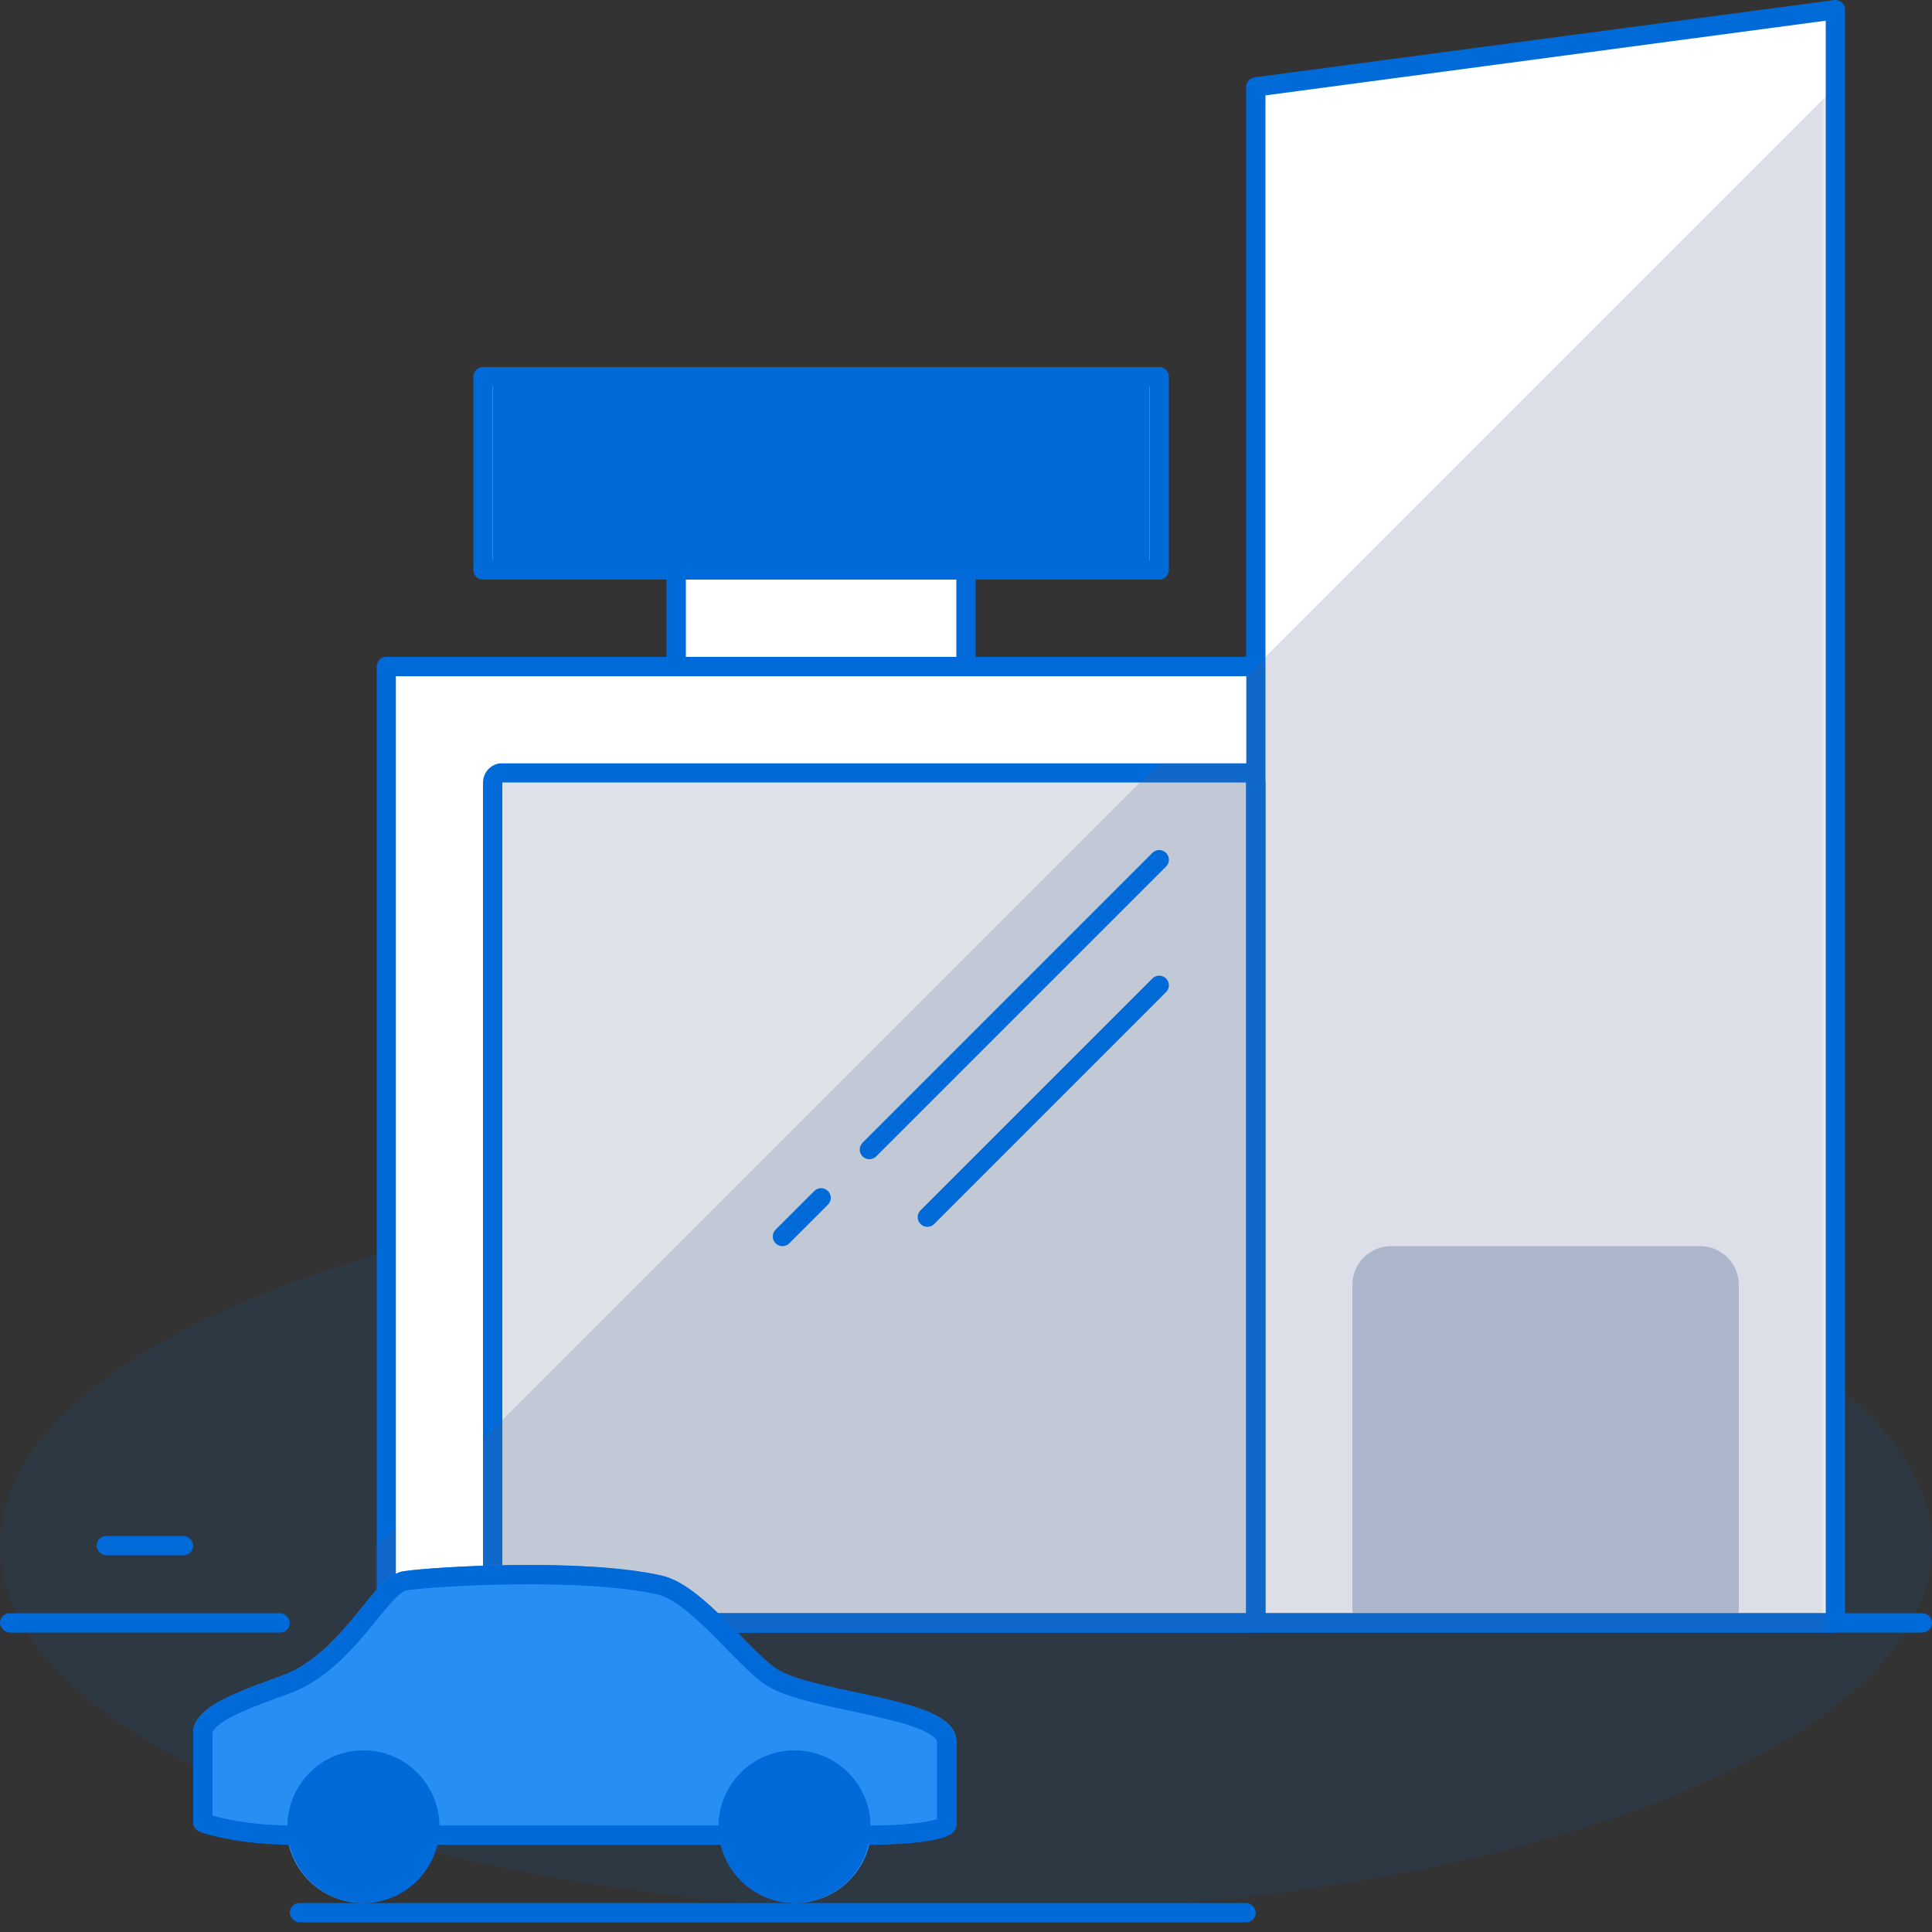
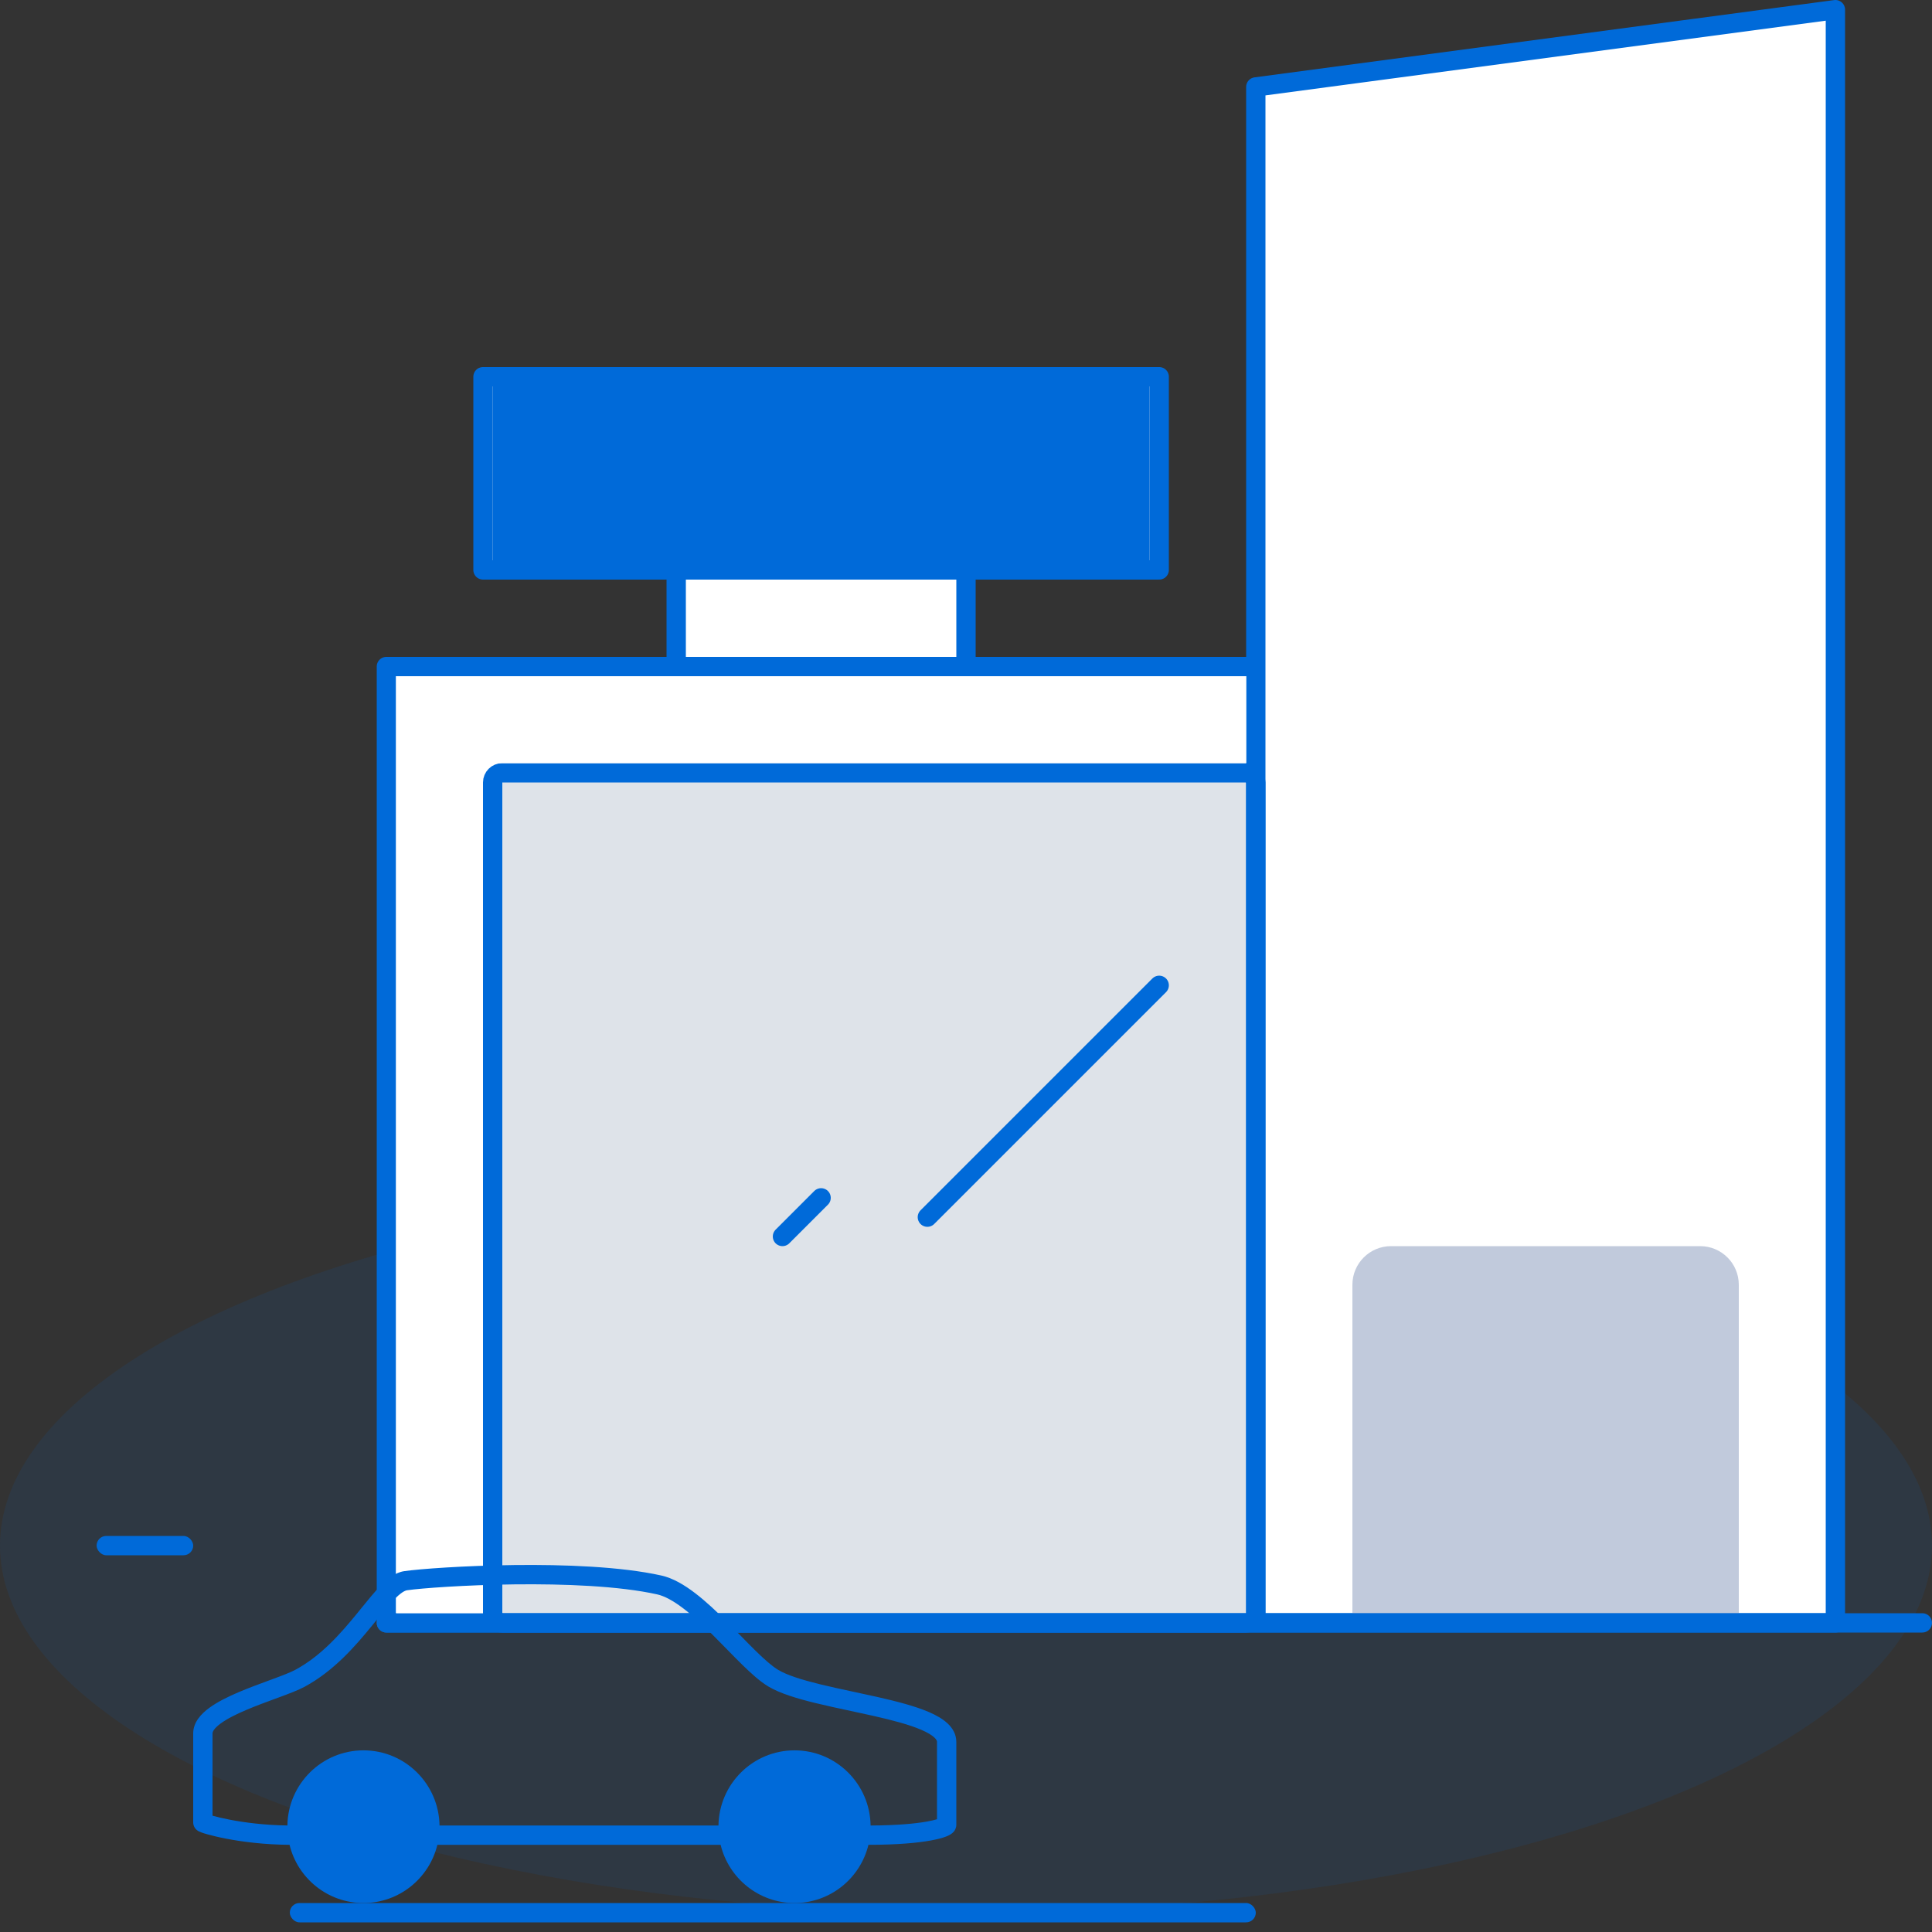
<svg xmlns="http://www.w3.org/2000/svg" width="200" height="200" viewBox="0 0 200 200" fill="none">
  <rect x="0" y="0" width="200" height="200" fill="#333333" stroke="none" />
  <g clip-path="url(#clip0_166_37690)">
    <ellipse opacity="0.1" cx="100" cy="160" rx="100" ry="38" fill="#006AD9" />
    <path d="M190 1V167.999H130H40V68.999H70V58.999H50V38.999H120V58.999H100V68.999H130V8.999L190 1Z" fill="white" />
    <path d="M39 168C39 167.448 39.448 167 40 167H199C199.552 167 200 167.448 200 168V168C200 168.552 199.552 169 199 169H40C39.448 169 39 168.552 39 168V168Z" fill="#006AD9" />
-     <rect y="167" width="30" height="2" rx="1" fill="#006AD9" />
    <rect x="10" y="159" width="10" height="2" rx="1" fill="#006AD9" />
    <rect x="50" y="39" width="70" height="20" fill="#DEE3E9" />
    <rect x="51" y="80" width="79" height="88" rx="1" fill="#DEE3E9" stroke="#006AD9" stroke-width="2" stroke-linejoin="round" />
    <path d="M130 167.999H190V1L130 8.999V68.999M130 167.999V68.999M130 167.999H40V68.999H70M130 68.999H100M70 58.999V68.999M70 68.999H100M100 58.999V68.999M120 58.999V38.999H50V58.999H120Z" stroke="#006AD9" stroke-width="2" stroke-linecap="round" stroke-linejoin="round" />
    <mask id="mask0_166_37690" style="mask-type:alpha" maskUnits="userSpaceOnUse" x="39" y="2" width="150" height="167">
-       <path d="M189 2V168.999H129H39V69.999H69V59.999H49V39.999H119V59.999H99V69.999H129V9.999L189 2Z" fill="#D9D9D9" />
-     </mask>
+       </mask>
    <g mask="url(#mask0_166_37690)">
-       <path d="M30 169L199.997 -1L189.964 169H30Z" fill="#50618E" fill-opacity="0.2" />
-     </g>
+       </g>
    <path fill-rule="evenodd" clip-rule="evenodd" d="M129 70H41V79V167H50V79H129V70Z" fill="white" />
-     <path d="M120 89L90 119" stroke="#006AD9" stroke-width="2" stroke-linecap="round" />
    <path d="M120 102L96 126" stroke="#006AD9" stroke-width="2" stroke-linecap="round" />
    <path d="M85 124L81 128" stroke="#006AD9" stroke-width="2" stroke-linecap="round" />
-     <path fill-rule="evenodd" clip-rule="evenodd" d="M45.26 190.831C44.462 194.363 41.315 197 37.556 197C33.796 197 30.65 194.364 29.852 190.832C27.255 190.814 24.986 190.515 23.346 190.201C22.501 190.039 21.817 189.872 21.337 189.734C21.098 189.666 20.899 189.602 20.751 189.547C20.681 189.52 20.6 189.488 20.527 189.451C20.494 189.434 20.43 189.4 20.361 189.348C20.328 189.323 20.263 189.271 20.198 189.19C20.145 189.125 20 188.928 20 188.63V179.377C20 178.267 20.801 177.427 21.609 176.832C22.459 176.206 23.579 175.659 24.712 175.18C25.713 174.756 26.77 174.367 27.721 174.017L27.731 174.014C27.86 173.967 27.986 173.92 28.111 173.874C29.185 173.478 30.041 173.15 30.556 172.871C33.242 171.419 35.267 169.1 36.984 166.998C37.139 166.809 37.291 166.621 37.442 166.435C38.113 165.608 38.752 164.82 39.35 164.2C40.056 163.468 40.878 162.775 41.821 162.641C43.411 162.414 48.004 162.071 53.204 162.01C58.396 161.948 64.298 162.166 68.468 163.095C69.639 163.356 70.809 164.052 71.91 164.892C73.022 165.74 74.135 166.792 75.191 167.845C75.684 168.337 76.151 168.815 76.603 169.277C77.149 169.836 77.673 170.372 78.194 170.883C79.135 171.806 79.933 172.509 80.575 172.891C81.506 173.445 83.041 173.928 84.93 174.391C86.078 174.673 87.294 174.933 88.528 175.198C89.317 175.366 90.113 175.537 90.903 175.715C92.886 176.164 94.812 176.658 96.253 177.283C96.972 177.595 97.629 177.963 98.119 178.419C98.618 178.883 99 179.496 99 180.258L99 188.878C99 189.184 98.854 189.399 98.772 189.499C98.681 189.608 98.582 189.684 98.507 189.735C98.356 189.837 98.177 189.919 97.998 189.987C97.631 190.128 97.114 190.265 96.44 190.387C95.088 190.632 93.01 190.832 90.026 190.833C89.227 194.364 86.081 197 82.322 197C78.562 197 75.416 194.363 74.618 190.831H45.26ZM43.7 189.069C43.7 192.476 40.949 195.238 37.556 195.238C34.162 195.238 31.411 192.476 31.411 189.069C31.411 185.662 34.162 182.9 37.556 182.9C40.949 182.9 43.7 185.662 43.7 189.069ZM82.322 195.238C85.716 195.238 88.467 192.476 88.467 189.069C88.467 185.662 85.716 182.9 82.322 182.9C78.929 182.9 76.178 185.662 76.178 189.069C76.178 192.476 78.929 195.238 82.322 195.238Z" fill="#278EF4" />
    <path fill-rule="evenodd" clip-rule="evenodd" d="M42.141 164.623C43.611 164.414 48.099 164.074 53.245 164.013C58.402 163.953 64.1 164.175 68.031 165.05C68.805 165.223 69.713 165.723 70.734 166.501C71.74 167.269 72.779 168.246 73.817 169.281C74.262 169.725 74.723 170.195 75.178 170.66C75.747 171.242 76.308 171.815 76.822 172.319C77.76 173.238 78.696 174.084 79.549 174.591C80.745 175.303 82.528 175.837 84.403 176.296C85.564 176.581 86.835 176.853 88.092 177.122C88.873 177.29 89.648 177.456 90.389 177.623C92.37 178.07 94.133 178.532 95.39 179.077C96.02 179.35 96.455 179.616 96.719 179.861C96.972 180.096 96.998 180.242 96.998 180.317V184.604L96.998 188.327C96.767 188.398 96.436 188.48 95.987 188.561C94.808 188.774 92.916 188.965 90.124 188.975C90.058 184.667 86.558 181.195 82.25 181.195C77.941 181.195 74.44 184.668 74.376 188.977H45.499C45.434 184.668 41.934 181.195 37.625 181.195C33.317 181.195 29.817 184.666 29.751 188.972C27.381 188.942 25.311 188.666 23.813 188.379C23.036 188.23 22.419 188.079 22 187.961V179.439C22 179.288 22.127 178.941 22.839 178.417C23.504 177.928 24.457 177.45 25.551 176.988C26.505 176.584 27.514 176.213 28.465 175.863L28.465 175.863L28.858 175.719C29.888 175.339 30.882 174.965 31.538 174.61C34.571 172.971 36.792 170.393 38.506 168.295C38.673 168.091 38.834 167.893 38.989 167.701C39.655 166.881 40.227 166.177 40.762 165.623C41.453 164.906 41.885 164.66 42.141 164.623ZM45.276 190.977C44.435 194.434 41.329 197 37.625 197C33.92 197 30.813 194.433 29.974 190.975C27.364 190.959 25.084 190.659 23.437 190.344C22.591 190.181 21.906 190.014 21.422 189.876C21.183 189.807 20.981 189.743 20.829 189.686C20.757 189.659 20.672 189.625 20.593 189.584C20.558 189.567 20.485 189.529 20.408 189.47C20.371 189.442 20.297 189.383 20.224 189.292C20.164 189.218 20 188.995 20 188.658V179.439C20 178.273 20.841 177.404 21.653 176.806C22.512 176.174 23.641 175.624 24.772 175.145C25.773 174.722 26.83 174.334 27.778 173.985L28.166 173.842C29.24 173.446 30.083 173.123 30.587 172.851C33.24 171.417 35.246 169.124 36.958 167.03C37.109 166.844 37.26 166.658 37.41 166.474L37.411 166.471L37.412 166.471L37.412 166.471C38.081 165.647 38.722 164.856 39.322 164.234C40.026 163.504 40.872 162.784 41.858 162.643C43.451 162.417 48.036 162.075 53.222 162.013C58.398 161.952 64.294 162.169 68.466 163.098C69.661 163.364 70.844 164.07 71.946 164.911C73.061 165.761 74.176 166.814 75.229 167.865C75.723 168.357 76.189 168.833 76.639 169.294L76.639 169.294L76.639 169.294C77.182 169.849 77.702 170.381 78.222 170.891C79.16 171.81 79.947 172.501 80.571 172.873C81.482 173.414 82.995 173.892 84.879 174.353C86.022 174.634 87.23 174.892 88.458 175.155L88.459 175.155L88.459 175.155L88.459 175.155C89.245 175.324 90.039 175.494 90.83 175.672C92.807 176.119 94.737 176.614 96.185 177.242C96.908 177.555 97.578 177.929 98.081 178.396C98.595 178.874 98.998 179.515 98.998 180.317V184.604L98.998 188.905C98.998 189.25 98.834 189.49 98.743 189.601C98.643 189.722 98.533 189.806 98.453 189.859C98.291 189.969 98.103 190.055 97.92 190.125C97.544 190.268 97.02 190.407 96.344 190.529C94.983 190.775 92.896 190.975 89.903 190.975V190.965C89.067 194.428 85.958 197 82.25 197C78.546 197 75.439 194.434 74.599 190.977H45.276Z" fill="#006AD9" />
    <rect x="51" y="40" width="68" height="18" fill="#006AD9" />
    <path d="M140 133C140 130.791 141.791 129 144 129H176C178.209 129 180 130.791 180 133V167H140V133Z" fill="#667CA8" fill-opacity="0.4" />
    <rect x="30" y="197" width="100" height="2" rx="1" fill="#006AD9" />
  </g>
  <defs>
    <clipPath id="clip0_166_37690">
      <rect width="200" height="200" fill="white" />
    </clipPath>
  </defs>
</svg>